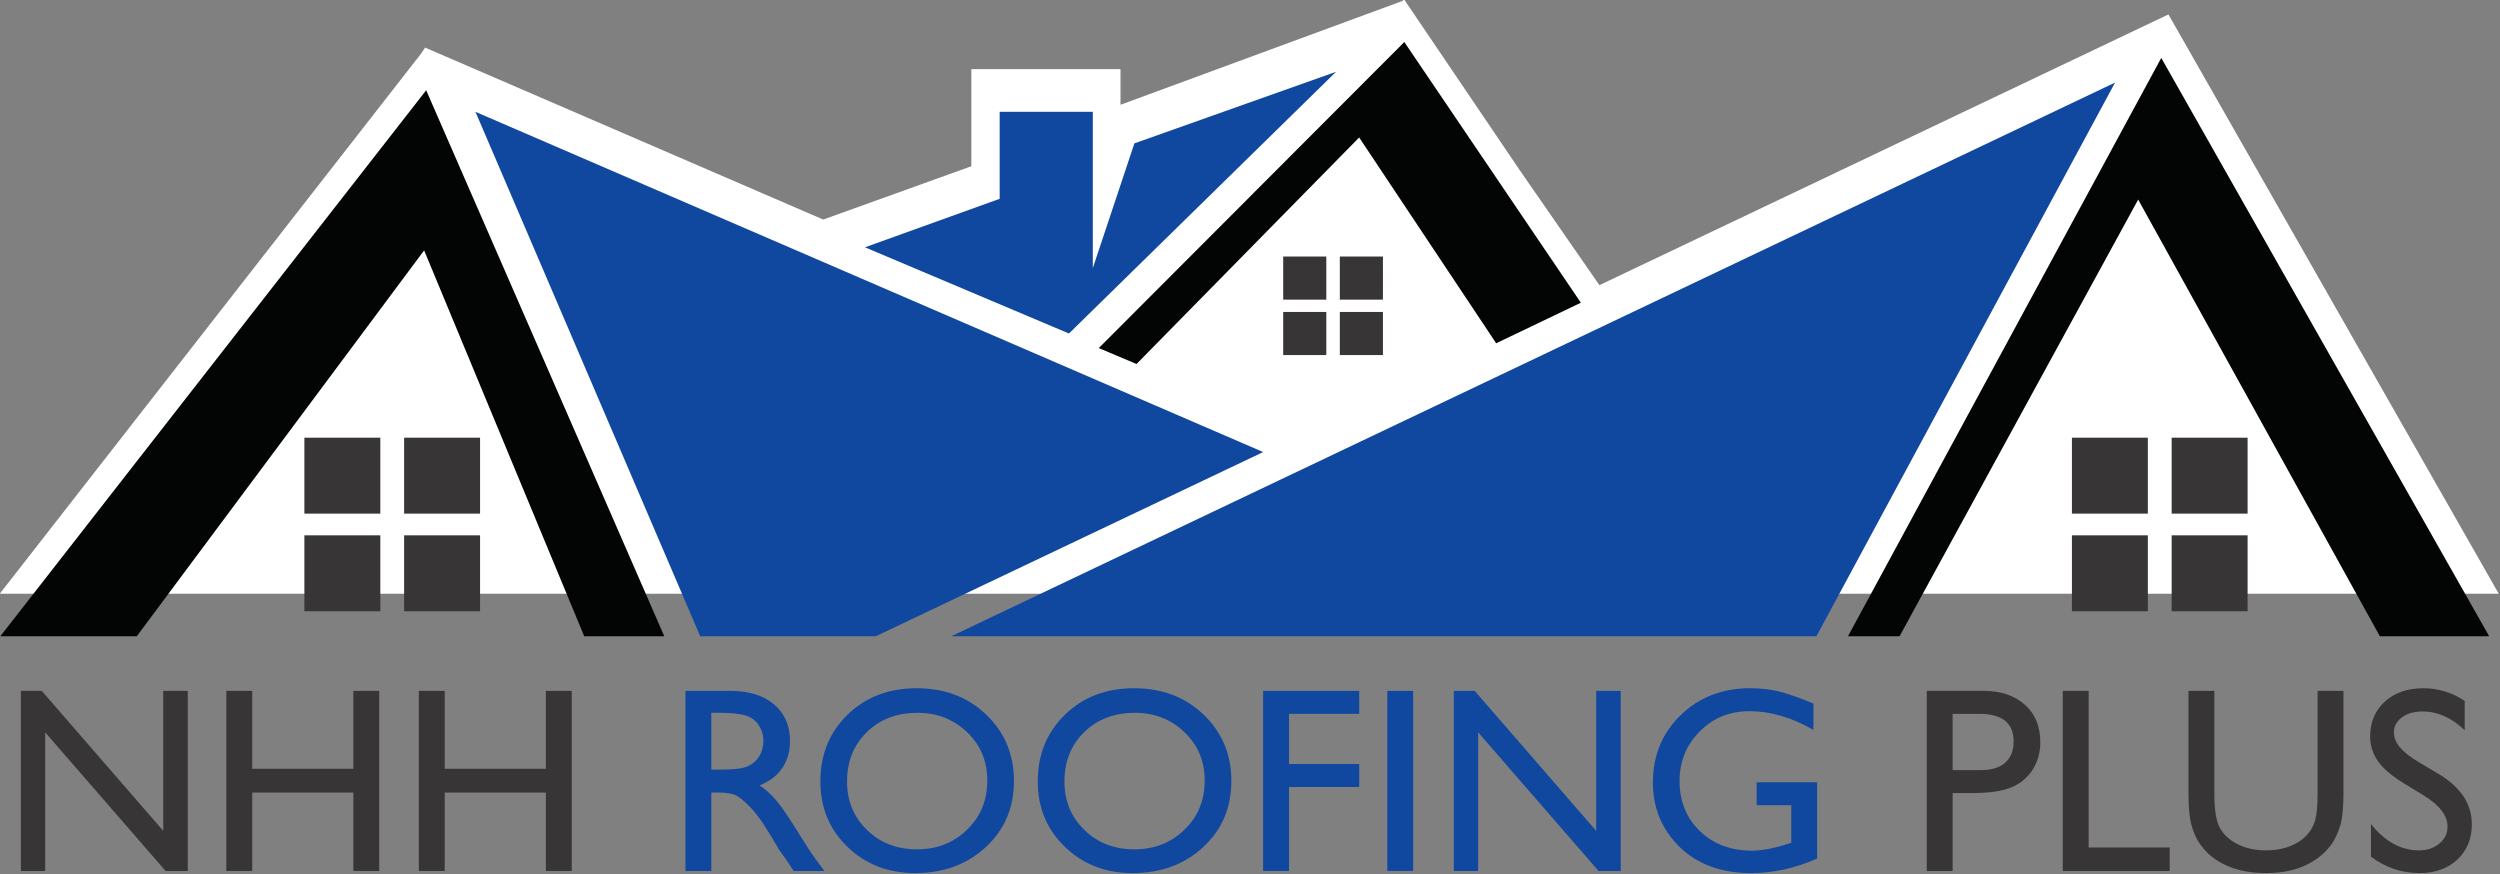
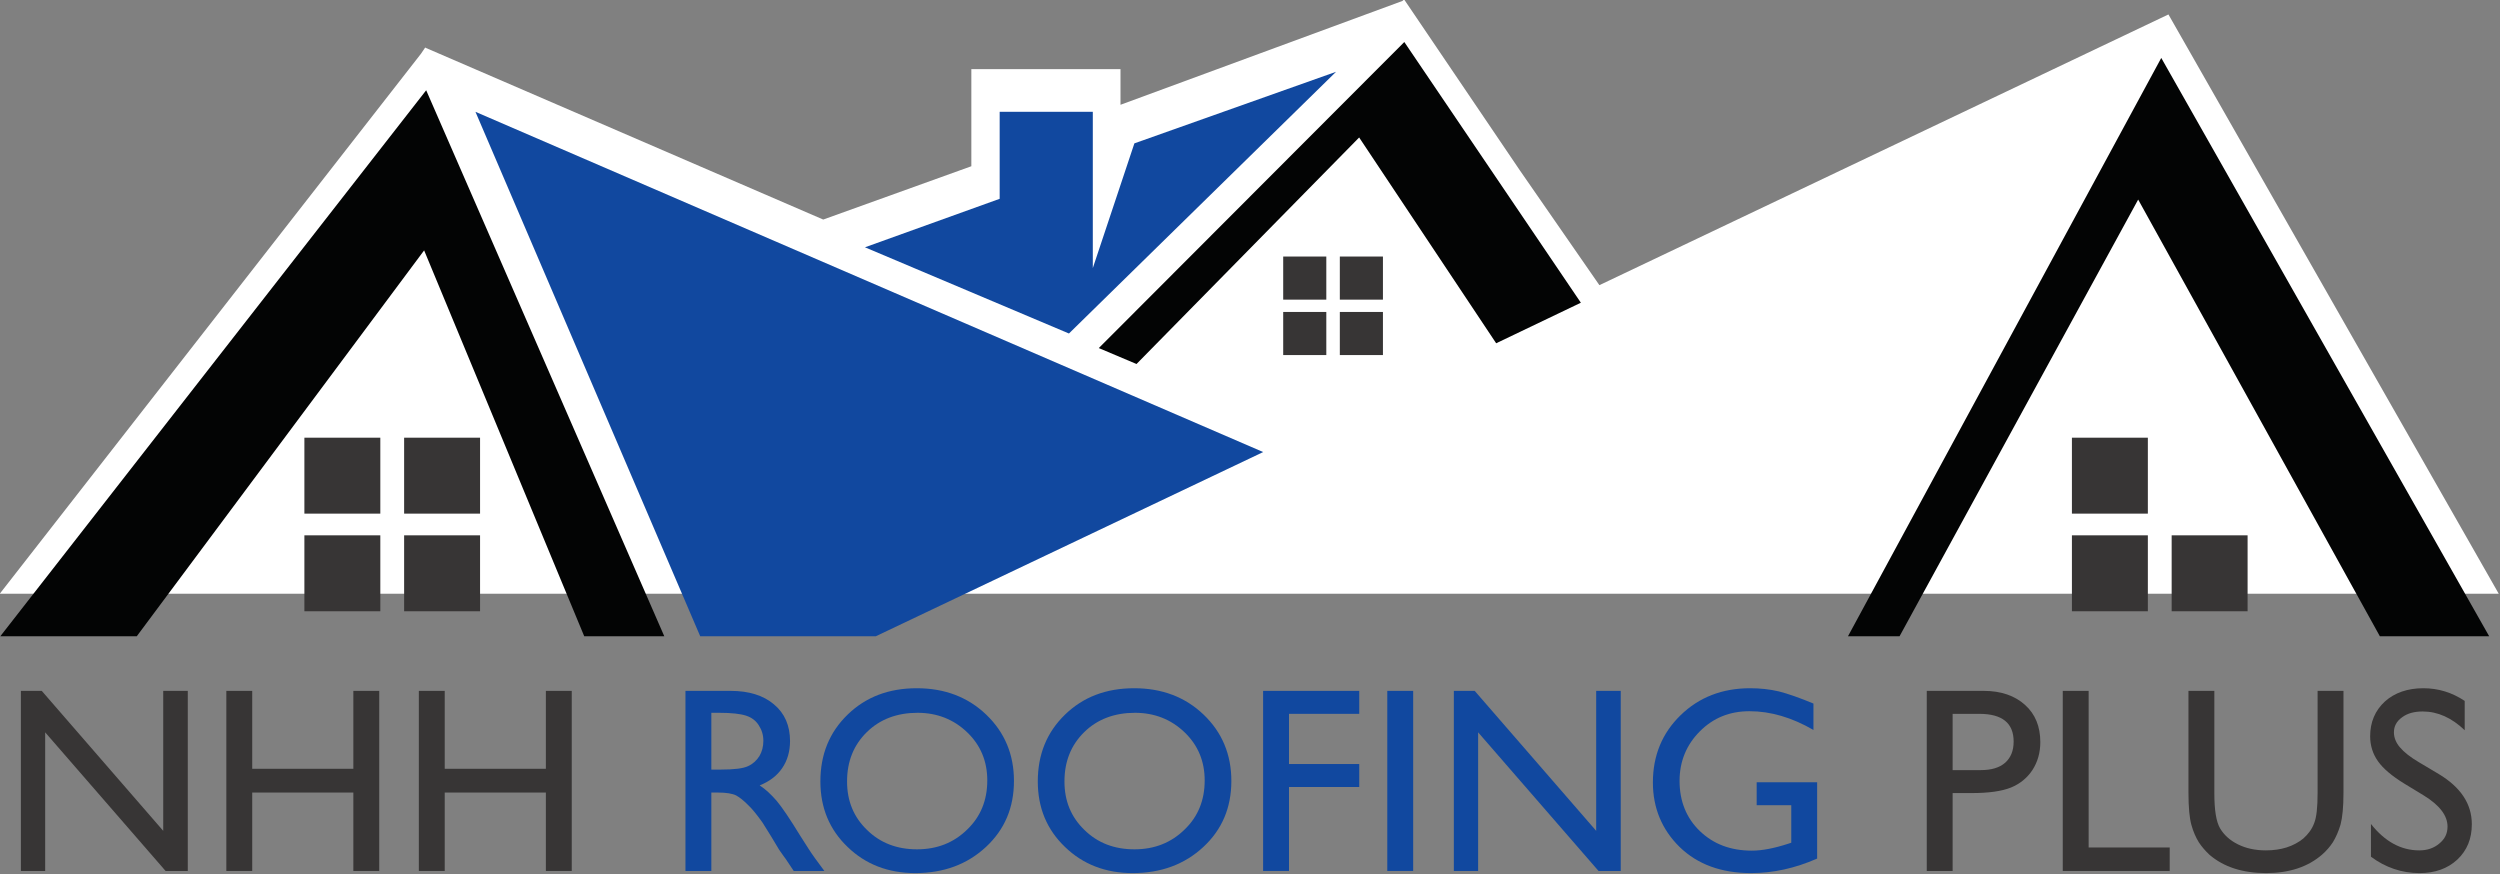
<svg xmlns="http://www.w3.org/2000/svg" width="100%" height="100%" viewBox="0 0 1001 350" version="1.1" xml:space="preserve" style="fill-rule:evenodd;clip-rule:evenodd;stroke-linejoin:round;stroke-miterlimit:2;">
  <rect x="0" y="0" width="1001" height="350" fill="#808080" stroke="none" />
  <g transform="matrix(1,0,0,1,-589.835,-806.401)">
    <g transform="matrix(1.869,0,0,1.869,124.568,784.099)">
      <g transform="matrix(0.535,0,0,0.535,-66.666,-419.631)">
        <path d="M1590.49,1044.4L589.835,1044.4L758.495,828.173L760.152,825.722L760.343,825.804L760.407,825.722L760.466,825.858L919.567,894.578L978.876,873.228L978.876,834.354L1038.6,834.354L1038.6,848.621L1151.51,807.041L1152.15,806.401L1198.54,874.91L1230.37,920.848L1458.23,812.445L1590.49,1044.4Z" style="fill:white;" />
      </g>
      <g>
        <g transform="matrix(0.898,0,0,0.898,249,20.316)">
          <path d="M38.871,188.874L9.891,155.484L4.914,155.484L4.914,198.45L10.71,198.45L10.71,165.375L39.438,198.45L44.73,198.45L44.73,155.484L38.871,155.484L38.871,188.874Z" style="fill:rgb(55,53,53);fill-rule:nonzero;" />
        </g>
        <g transform="matrix(0.898,0,0,0.898,249,20.316)">
          <path d="M84.231,174.069L60.102,174.069L60.102,155.484L53.928,155.484L53.928,198.45L60.102,198.45L60.102,179.739L84.231,179.739L84.231,198.45L90.405,198.45L90.405,155.484L84.231,155.484L84.231,174.069Z" style="fill:rgb(55,53,53);fill-rule:nonzero;" />
        </g>
        <g transform="matrix(0.898,0,0,0.898,249,20.316)">
          <path d="M130.158,174.069L106.029,174.069L106.029,155.484L99.855,155.484L99.855,198.45L106.029,198.45L106.029,179.739L130.158,179.739L130.158,198.45L136.332,198.45L136.332,155.484L130.158,155.484L130.158,174.069Z" style="fill:rgb(55,53,53);fill-rule:nonzero;" />
        </g>
        <g transform="matrix(0.898,0,0,0.898,249,20.316)">
          <path d="M169.634,198.45L169.634,179.739L171.209,179.739C173.225,179.739 174.674,179.991 175.556,180.432C176.375,180.873 177.32,181.629 178.391,182.7C179.462,183.708 180.596,185.157 181.856,186.921L183.935,190.26L185.825,193.41L187.022,195.111C187.211,195.363 187.337,195.489 187.4,195.615L189.29,198.45L196.598,198.45L194.33,195.363C193.448,194.166 192.251,192.276 190.739,189.882C188.345,185.976 186.518,183.267 185.195,181.692C183.872,180.18 182.549,178.92 181.163,178.038C183.494,177.093 185.258,175.77 186.518,173.943C187.778,172.116 188.408,169.911 188.408,167.454C188.408,163.8 187.148,160.839 184.565,158.697C182.045,156.555 178.58,155.484 174.233,155.484L163.46,155.484L163.46,198.45L169.634,198.45ZM177.95,161.406C179.273,161.847 180.281,162.603 180.974,163.737C181.667,164.808 182.045,166.005 182.045,167.391C182.045,168.777 181.73,169.974 181.1,171.045C180.407,172.116 179.525,172.935 178.391,173.439C177.194,174.006 175.052,174.258 171.965,174.258L169.634,174.258L169.634,160.713L171.461,160.713C174.485,160.713 176.627,160.965 177.95,161.406Z" style="fill:rgb(17,72,159);fill-rule:nonzero;" />
        </g>
        <g transform="matrix(0.898,0,0,0.898,249,20.316)">
          <path d="M202.138,161.154C197.791,165.375 195.649,170.667 195.649,177.093C195.649,183.33 197.791,188.559 202.138,192.717C206.422,196.875 211.84,198.954 218.266,198.954C225.07,198.954 230.677,196.875 235.15,192.717C239.623,188.559 241.828,183.33 241.828,176.967C241.828,170.667 239.623,165.375 235.213,161.154C230.803,156.933 225.259,154.854 218.644,154.854C211.966,154.854 206.485,156.933 202.138,161.154ZM230.677,165.375C233.89,168.462 235.465,172.305 235.465,176.841C235.465,181.566 233.89,185.472 230.677,188.559C227.464,191.709 223.495,193.284 218.707,193.284C213.919,193.284 209.95,191.772 206.8,188.685C203.587,185.598 202.012,181.755 202.012,177.093C202.012,172.305 203.587,168.399 206.737,165.312C209.887,162.225 213.982,160.713 218.833,160.713C223.495,160.713 227.464,162.288 230.677,165.375Z" style="fill:rgb(17,72,159);fill-rule:nonzero;" />
        </g>
        <g transform="matrix(0.898,0,0,0.898,249,20.316)">
          <path d="M254.002,161.154C249.655,165.375 247.513,170.667 247.513,177.093C247.513,183.33 249.655,188.559 254.002,192.717C258.286,196.875 263.704,198.954 270.13,198.954C276.934,198.954 282.541,196.875 287.014,192.717C291.487,188.559 293.692,183.33 293.692,176.967C293.692,170.667 291.487,165.375 287.077,161.154C282.667,156.933 277.123,154.854 270.508,154.854C263.83,154.854 258.349,156.933 254.002,161.154ZM282.541,165.375C285.754,168.462 287.329,172.305 287.329,176.841C287.329,181.566 285.754,185.472 282.541,188.559C279.328,191.709 275.359,193.284 270.571,193.284C265.783,193.284 261.814,191.772 258.664,188.685C255.451,185.598 253.876,181.755 253.876,177.093C253.876,172.305 255.451,168.399 258.601,165.312C261.751,162.225 265.846,160.713 270.697,160.713C275.359,160.713 279.328,162.288 282.541,165.375Z" style="fill:rgb(17,72,159);fill-rule:nonzero;" />
        </g>
        <g transform="matrix(0.898,0,0,0.898,249,20.316)">
          <path d="M301.268,198.45L307.442,198.45L307.442,178.416L324.2,178.416L324.2,172.935L307.442,172.935L307.442,160.965L324.2,160.965L324.2,155.484L301.268,155.484L301.268,198.45Z" style="fill:rgb(17,72,159);fill-rule:nonzero;" />
        </g>
        <g transform="matrix(0.898,0,0,0.898,249,20.316)">
          <rect x="330.892" y="155.484" width="6.174" height="42.966" style="fill:rgb(17,72,159);fill-rule:nonzero;" />
        </g>
        <g transform="matrix(0.898,0,0,0.898,249,20.316)">
          <path d="M380.725,188.874L351.745,155.484L346.768,155.484L346.768,198.45L352.564,198.45L352.564,165.375L381.292,198.45L386.584,198.45L386.584,155.484L380.725,155.484L380.725,188.874Z" style="fill:rgb(17,72,159);fill-rule:nonzero;" />
        </g>
        <g transform="matrix(0.898,0,0,0.898,249,20.316)">
          <path d="M419.015,182.763L427.268,182.763L427.268,191.709L426.701,191.898C423.236,193.032 420.338,193.599 417.881,193.599C412.778,193.599 408.683,192.024 405.47,188.937C402.257,185.85 400.619,181.818 400.619,176.967C400.619,172.305 402.257,168.336 405.47,165.123C408.683,161.91 412.589,160.335 417.314,160.335C422.354,160.335 427.457,161.847 432.56,164.808L432.56,158.508C429.221,157.122 426.512,156.177 424.307,155.61C422.165,155.106 419.834,154.854 417.44,154.854C410.825,154.854 405.281,156.996 400.871,161.28C396.461,165.564 394.256,170.919 394.256,177.345C394.256,183.393 396.398,188.559 400.619,192.717C404.903,196.875 410.573,198.954 417.692,198.954C422.921,198.954 428.15,197.82 433.442,195.489L433.442,177.282L419.015,177.282L419.015,182.763Z" style="fill:rgb(17,72,159);fill-rule:nonzero;" />
        </g>
        <g transform="matrix(0.898,0,0,0.898,249,20.316)">
          <path d="M465.765,198.45L465.765,179.865L470.301,179.865C474.396,179.865 477.483,179.424 479.688,178.542C481.83,177.66 483.531,176.274 484.791,174.384C486.051,172.431 486.681,170.226 486.681,167.706C486.681,163.989 485.484,161.028 483.027,158.823C480.57,156.618 477.294,155.484 473.199,155.484L459.591,155.484L459.591,198.45L465.765,198.45ZM480.318,167.58C480.318,169.785 479.625,171.423 478.302,172.62C476.916,173.817 475.026,174.384 472.506,174.384L465.765,174.384L465.765,160.965L472.128,160.965C477.609,160.965 480.318,163.17 480.318,167.58Z" style="fill:rgb(55,53,53);fill-rule:nonzero;" />
        </g>
        <g transform="matrix(0.898,0,0,0.898,249,20.316)">
          <path d="M492.036,198.45L517.551,198.45L517.551,192.843L498.21,192.843L498.21,155.484L492.036,155.484L492.036,198.45Z" style="fill:rgb(55,53,53);fill-rule:nonzero;" />
        </g>
        <g transform="matrix(0.898,0,0,0.898,249,20.316)">
          <path d="M552.831,179.865C552.831,183.267 552.579,185.661 552.012,187.047C551.508,188.433 550.626,189.63 549.429,190.701C547.098,192.591 544.137,193.536 540.483,193.536C537.9,193.536 535.695,193.032 533.805,192.087C531.915,191.142 530.529,189.882 529.584,188.307C528.639,186.732 528.198,183.897 528.198,179.865L528.198,155.484L522.024,155.484L522.024,179.802C522.024,183.267 522.276,185.85 522.717,187.425C523.158,189.063 523.788,190.449 524.481,191.583C525.174,192.654 526.056,193.662 527.064,194.607C530.466,197.505 534.939,198.954 540.546,198.954C546.027,198.954 550.5,197.505 553.902,194.544C554.91,193.662 555.792,192.654 556.485,191.583C557.178,190.449 557.808,189.063 558.312,187.362C558.753,185.661 559.005,183.204 559.005,179.865L559.005,155.484L552.831,155.484L552.831,179.865Z" style="fill:rgb(55,53,53);fill-rule:nonzero;" />
        </g>
        <g transform="matrix(0.898,0,0,0.898,249,20.316)">
          <path d="M583.829,187.866C583.829,189.504 583.199,190.827 581.876,191.898C580.616,192.969 579.041,193.536 577.088,193.536C572.741,193.536 568.898,191.457 565.559,187.236L565.559,195.048C569.024,197.631 572.93,198.954 577.151,198.954C580.868,198.954 583.829,197.883 586.16,195.741C588.491,193.536 589.625,190.764 589.625,187.299C589.625,182.448 586.979,178.479 581.75,175.329L577.088,172.557C574.946,171.297 573.434,170.1 572.489,168.966C571.544,167.895 571.04,166.635 571.04,165.375C571.04,163.926 571.67,162.729 572.993,161.784C574.253,160.839 575.891,160.398 577.907,160.398C581.498,160.398 584.837,161.91 587.924,164.871L587.924,157.878C584.9,155.862 581.624,154.854 578.033,154.854C574.316,154.854 571.229,155.925 568.898,158.004C566.567,160.146 565.37,162.918 565.37,166.32C565.37,168.525 566,170.541 567.26,172.305C568.457,174.006 570.536,175.77 573.497,177.597L578.159,180.432C581.939,182.763 583.829,185.22 583.829,187.866Z" style="fill:rgb(55,53,53);fill-rule:nonzero;" />
        </g>
        <g transform="matrix(0.898,0,0,0.898,249,20.316)">
          <path d="M0,142.461L101.605,12.198L158.412,142.461L139.313,142.461L101.115,50.396L32.555,142.461L0,142.461Z" style="fill:rgb(3,4,4);fill-rule:nonzero;" />
        </g>
        <g transform="matrix(0.898,0,0,0.898,249,20.316)">
          <path d="M113.358,17.34L166.982,142.461L208.852,142.461L301.282,98.51L113.358,17.34Z" style="fill:rgb(17,72,159);fill-rule:nonzero;" />
        </g>
        <g transform="matrix(0.898,0,0,0.898,249,20.316)">
-           <path d="M226.849,142.461L504.518,10.361L433.264,142.461L226.849,142.461Z" style="fill:rgb(17,72,159);fill-rule:nonzero;" />
-         </g>
+           </g>
        <g transform="matrix(0.898,0,0,0.898,249,20.316)">
          <path d="M440.794,142.461L453.097,142.461L510.027,38.275L567.691,142.461L593.768,142.461L515.536,4.485L440.794,142.461Z" style="fill:rgb(3,4,4);fill-rule:nonzero;" />
        </g>
        <g transform="matrix(0.898,0,0,0.898,249,20.316)">
          <path d="M206.281,49.661L254.947,70.228L318.671,7.79L270.556,24.868L260.639,54.619L260.639,17.34L238.419,17.34L238.419,38.092L206.281,49.661Z" style="fill:rgb(17,72,159);fill-rule:nonzero;" />
        </g>
        <g transform="matrix(0.898,0,0,0.898,249,20.316)">
          <path d="M271.065,77.503L262.068,73.701L334.953,0.689L377.07,62.883L356.868,72.556L324.18,23.461L271.065,77.503Z" style="fill:rgb(3,4,4);fill-rule:nonzero;" />
        </g>
        <g transform="matrix(0.898,0,0,0.898,249,20.316)">
          <rect x="306.061" y="51.865" width="10.284" height="10.284" style="fill:rgb(55,53,53);fill-rule:nonzero;" />
        </g>
        <g transform="matrix(0.898,0,0,0.898,249,20.316)">
          <rect x="306.061" y="65.087" width="10.284" height="10.284" style="fill:rgb(55,53,53);fill-rule:nonzero;" />
        </g>
        <g transform="matrix(0.898,0,0,0.898,249,20.316)">
          <rect x="319.569" y="51.865" width="10.284" height="10.284" style="fill:rgb(55,53,53);fill-rule:nonzero;" />
        </g>
        <g transform="matrix(0.898,0,0,0.898,249,20.316)">
          <rect x="319.569" y="65.087" width="10.284" height="10.284" style="fill:rgb(55,53,53);fill-rule:nonzero;" />
        </g>
        <g transform="matrix(0.898,0,0,0.898,249,20.316)">
          <rect x="494.22" y="95.083" width="18.116" height="18.116" style="fill:rgb(55,53,53);fill-rule:nonzero;" />
        </g>
        <g transform="matrix(0.898,0,0,0.898,249,20.316)">
          <rect x="494.22" y="118.375" width="18.116" height="18.116" style="fill:rgb(55,53,53);fill-rule:nonzero;" />
        </g>
        <g transform="matrix(0.898,0,0,0.898,249,20.316)">
-           <rect x="518.015" y="95.083" width="18.116" height="18.116" style="fill:rgb(55,53,53);fill-rule:nonzero;" />
-         </g>
+           </g>
        <g transform="matrix(0.898,0,0,0.898,249,20.316)">
          <rect x="518.015" y="118.375" width="18.116" height="18.116" style="fill:rgb(55,53,53);fill-rule:nonzero;" />
        </g>
        <g transform="matrix(0.898,0,0,0.898,249,20.316)">
          <rect x="72.548" y="95.083" width="18.116" height="18.116" style="fill:rgb(55,53,53);fill-rule:nonzero;" />
        </g>
        <g transform="matrix(0.898,0,0,0.898,249,20.316)">
          <rect x="72.548" y="118.375" width="18.116" height="18.116" style="fill:rgb(55,53,53);fill-rule:nonzero;" />
        </g>
        <g transform="matrix(0.898,0,0,0.898,249,20.316)">
          <rect x="96.343" y="95.083" width="18.117" height="18.116" style="fill:rgb(55,53,53);fill-rule:nonzero;" />
        </g>
        <g transform="matrix(0.898,0,0,0.898,249,20.316)">
          <rect x="96.343" y="118.375" width="18.117" height="18.116" style="fill:rgb(55,53,53);fill-rule:nonzero;" />
        </g>
      </g>
    </g>
  </g>
</svg>